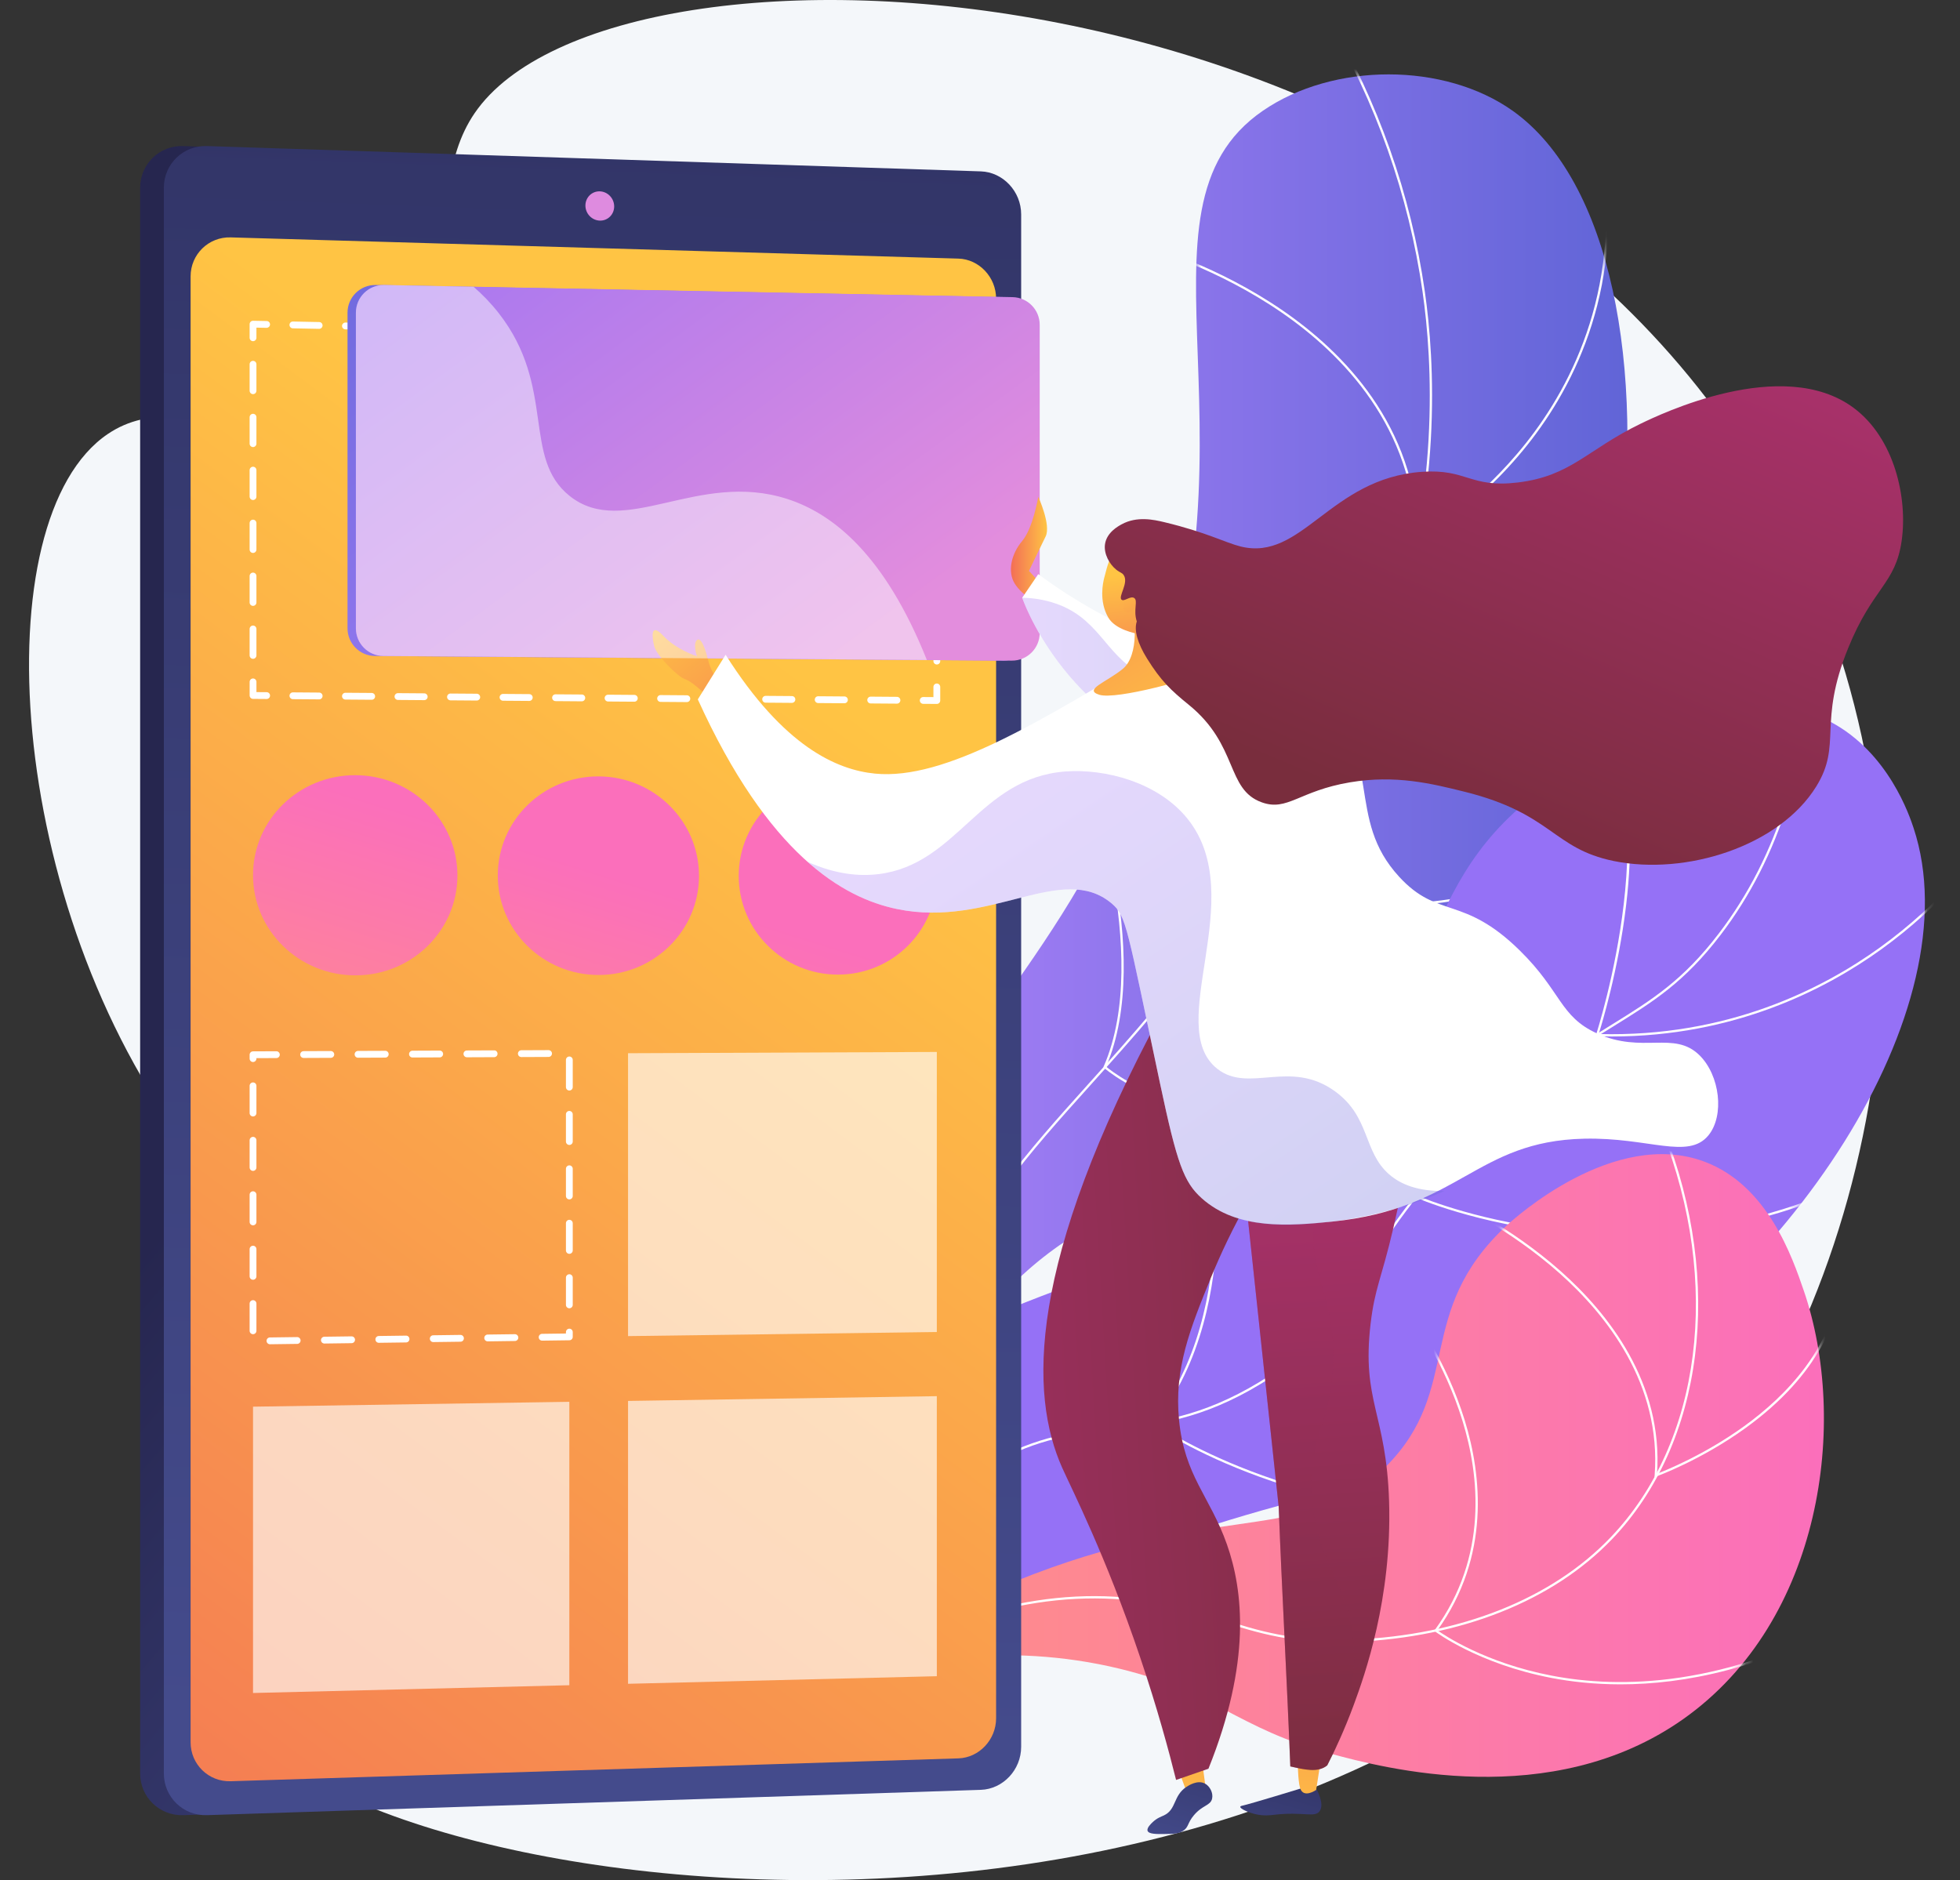
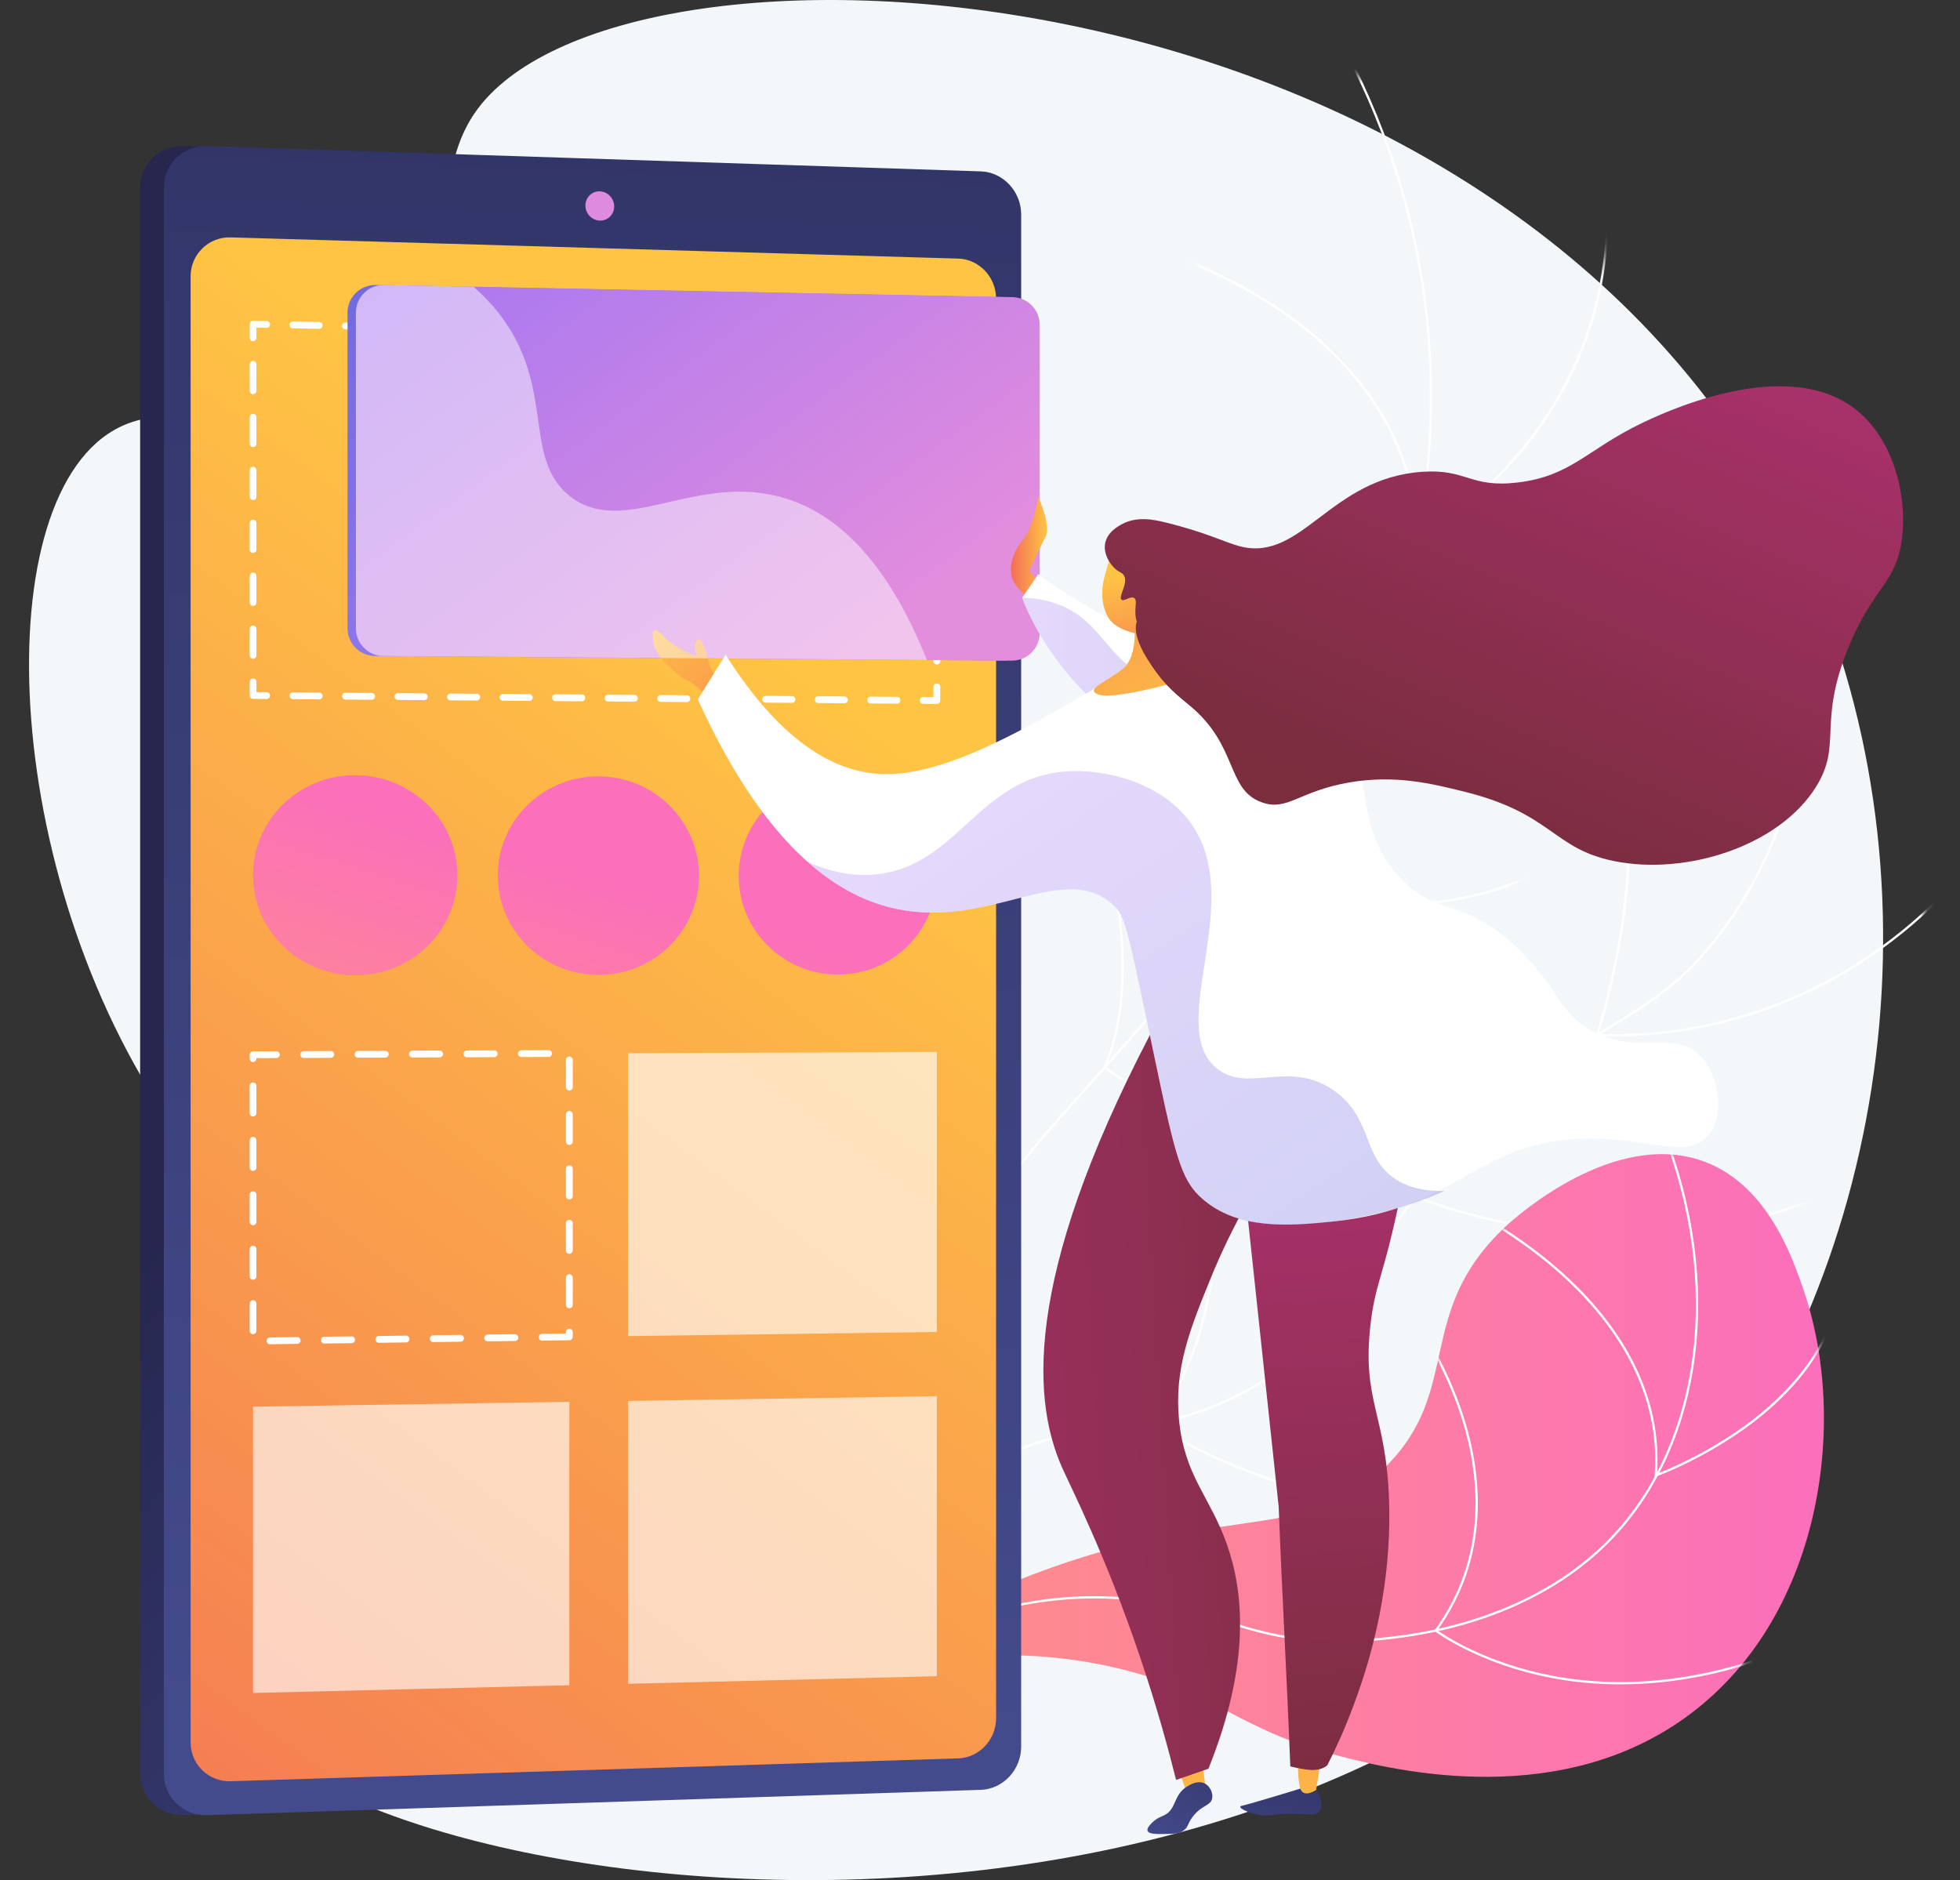
<svg xmlns="http://www.w3.org/2000/svg" width="270" height="259" viewBox="0 0 270 259" fill="none">
  <rect x="0" y="0" width="270" height="259" fill="#333333" stroke="none" />
  <path d="M65.398 15.567C56.82 28.072 66.878 48.344 54.15 57.749C41.76 66.903 26.539 51.898 14.862 59.778C-2.46 71.468 0.703 124.958 26.029 158.193C33.645 168.187 40.009 172.076 42.828 183.38C48.88 207.652 27.609 222.09 31.657 234.094C40.771 261.124 180.939 283.805 237.181 202.572C263.448 164.633 267.378 109.849 243.909 68.24C201.501 -6.947 84.646 -12.491 65.398 15.567Z" fill="#F4F7FA" />
-   <path d="M125.332 236.942C120.372 221.827 115.324 198.752 121.234 173.133C128.02 143.715 143.053 137.83 156.551 106.384C175.818 61.497 154.012 28.982 173.958 15.263C183.686 8.573 198.981 8.568 208.411 15.284C235.316 34.448 227.941 117.918 185.253 150.491C165.947 165.223 149.1 163.475 134.612 182.538C121.81 199.383 122.814 221.605 125.332 236.942Z" fill="url(#paint0_linear_455_384)" />
  <mask id="mask0_455_384" style="mask-type:luminance" maskUnits="userSpaceOnUse" x="118" y="10" width="107" height="227">
    <path d="M125.332 236.942C120.372 221.827 115.324 198.752 121.234 173.133C128.02 143.715 143.053 137.83 156.551 106.384C175.818 61.497 154.012 28.982 173.958 15.263C183.686 8.573 198.981 8.568 208.411 15.284C235.316 34.448 227.941 117.918 185.253 150.491C165.947 165.223 149.1 163.475 134.612 182.538C121.81 199.383 122.814 221.605 125.332 236.942Z" fill="white" />
  </mask>
  <g mask="url(#mask0_455_384)">
    <path d="M122.217 198.891L121.912 198.813C123.535 192.434 125.718 186.165 128.399 180.182C134.564 166.421 141.358 158.862 149.961 149.293C155.553 143.072 161.892 136.02 169.213 125.915C182.908 107.014 187.157 100.377 190.956 89.7C198.477 68.56 197.322 49.606 195.964 40.189C194.038 26.831 189.555 14.118 182.642 2.406L182.913 2.246C189.847 13.994 194.343 26.745 196.275 40.144C197.637 49.59 198.796 68.602 191.252 89.805C187.44 100.52 183.184 107.169 169.468 126.099C162.137 136.218 155.792 143.276 150.195 149.503C141.611 159.052 134.831 166.594 128.686 180.311C126.012 186.277 123.836 192.529 122.217 198.891Z" fill="white" />
    <path d="M195.099 74.701L195.095 74.442C194.819 58.859 184.862 48.773 176.557 43.056C167.544 36.851 158.477 34.306 158.387 34.281L158.47 33.978C158.561 34.003 167.672 36.559 176.728 42.792C185.05 48.519 195.018 58.603 195.404 74.173C196.749 73.393 203.828 69.071 210.19 61.058C216.673 52.893 223.716 39.113 220.458 19.83L220.768 19.777C224.047 39.18 216.955 53.047 210.429 61.263C203.359 70.163 195.406 74.535 195.327 74.578L195.099 74.701Z" fill="white" />
    <path d="M192.633 124.725C191.04 124.725 189.538 124.646 188.148 124.519C179.41 123.721 173.151 120.887 173.088 120.858L172.969 120.803L173.002 120.675C177.014 105.378 173.532 94.106 169.904 87.344C165.971 80.015 161.024 76.254 160.975 76.216L161.163 75.965C161.213 76.002 166.207 79.796 170.173 87.182C173.822 93.977 177.326 105.288 173.34 120.625C174.246 121.019 180.164 123.476 188.188 124.207C196.197 124.938 208.005 124.049 218.775 115.667L218.967 115.915C209.983 122.908 200.283 124.725 192.633 124.725Z" fill="white" />
    <path d="M174.631 153.939C169.971 153.939 166.142 153.291 163.18 152.485C155.866 150.493 152.114 147.127 152.077 147.093L151.994 147.017L152.039 146.914C158.823 131.375 149.362 105.956 149.266 105.701L149.56 105.59C149.656 105.845 159.119 131.268 152.373 146.934C152.962 147.434 156.633 150.38 163.283 152.187C169.976 154.005 181.141 155.008 196.327 149.46L196.435 149.756C187.871 152.884 180.576 153.939 174.631 153.939Z" fill="white" />
  </g>
-   <path d="M112.351 236.198C110.746 226.49 109.823 211.329 117.725 197.771C131.51 174.118 156.637 181.964 180.688 156.622C200.086 136.184 193.973 120.298 215.467 106.715C219.065 104.441 238.076 91.929 252.213 99.465C260.179 103.712 263.065 112.43 263.607 114.066C271.796 138.801 246.602 177.527 213.764 195.239C194.896 205.415 188.809 202.09 155.608 213.958C136.098 220.932 121.45 229.912 112.351 236.198Z" fill="url(#paint1_linear_455_384)" />
  <mask id="mask1_455_384" style="mask-type:luminance" maskUnits="userSpaceOnUse" x="111" y="97" width="155" height="140">
    <path d="M112.351 236.198C110.746 226.49 109.823 211.329 117.725 197.771C131.51 174.118 156.637 181.964 180.688 156.622C200.086 136.184 193.973 120.298 215.467 106.715C219.065 104.441 238.076 91.929 252.213 99.465C260.179 103.712 263.065 112.43 263.607 114.066C271.796 138.801 246.602 177.527 213.764 195.239C194.896 205.415 188.809 202.09 155.608 213.958C136.098 220.932 121.45 229.912 112.351 236.198Z" fill="white" />
  </mask>
  <g mask="url(#mask1_455_384)">
    <path d="M109.495 247.871L109.188 247.807C114.017 224.61 123.176 209.025 136.41 201.486C142.888 197.796 148.046 197.212 153.507 196.594C159.385 195.929 165.462 195.241 173.486 190.389C181.283 185.674 184.079 181.134 187.618 175.386C190.799 170.219 194.758 163.789 203.645 155.224C211.434 147.717 217.106 144.203 222.11 141.103C227.534 137.744 231.818 135.09 236.779 128.589C244.881 117.973 249.115 104.36 249.365 88.129L249.679 88.134C249.429 104.433 245.173 118.109 237.029 128.78C232.033 135.327 227.727 137.994 222.276 141.37C217.285 144.462 211.628 147.966 203.863 155.45C195.005 163.988 191.058 170.399 187.885 175.551C184.324 181.335 181.511 185.903 173.648 190.658C165.566 195.546 159.454 196.237 153.542 196.906C148.114 197.521 142.987 198.101 136.566 201.759C123.413 209.252 114.305 224.766 109.495 247.871Z" fill="white" />
    <path d="M222.035 142.782C221.366 142.782 220.692 142.772 220.01 142.751L219.8 142.745L219.865 142.545C219.972 142.221 230.392 110.003 218.52 96.682L218.754 96.473C222.217 100.359 225.94 108.407 224.009 124.683C222.956 133.553 220.643 141.13 220.228 142.443C237.903 142.925 251.039 136.239 258.961 130.531C267.576 124.322 272.041 117.908 272.086 117.844L272.345 118.022C272.3 118.087 267.804 124.545 259.144 130.786C251.458 136.325 238.88 142.782 222.035 142.782Z" fill="white" />
    <path d="M223.331 170.223C220.61 170.223 218.081 170.081 215.786 169.86C203.448 168.672 195.079 164.986 194.996 164.948L194.873 164.893L194.909 164.763C199.548 147.965 195.456 124.067 195.414 123.828L195.723 123.773C195.765 124.013 199.848 147.857 195.248 164.715C196.328 165.173 204.351 168.445 215.828 169.549C227.166 170.639 244.29 169.774 261.484 159.466L261.646 159.736C247.855 168.004 234.108 170.223 223.331 170.223Z" fill="white" />
    <path d="M208.696 209.401C177.06 209.401 158.894 196.316 158.709 196.18L158.576 196.082L158.681 195.954C171.436 180.384 166.468 154.656 166.417 154.398L166.725 154.336C166.738 154.401 168.021 160.92 167.701 169.287C167.407 176.976 165.661 187.836 159.031 196.022C160.794 197.249 179.583 209.739 211.182 209.06L211.189 209.374C210.351 209.393 209.517 209.401 208.696 209.401Z" fill="white" />
  </g>
  <path d="M114.746 231.758C120.986 227.274 131.199 220.783 144.935 215.913C169.369 207.252 180.566 212.362 190.91 202.032C201.616 191.34 194.681 180.809 207.5 168.868C208.578 167.865 222.342 155.375 234.793 160.026C243.504 163.279 246.896 173.174 248.487 177.817C254.664 195.836 251.072 223.292 231.849 236.835C213.624 249.674 190.549 243.555 183.223 241.56C170.371 238.061 167.325 233.052 154.259 229.884C138.37 226.031 124.089 228.885 114.746 231.758Z" fill="url(#paint2_linear_455_384)" />
  <mask id="mask2_455_384" style="mask-type:luminance" maskUnits="userSpaceOnUse" x="114" y="158" width="138" height="87">
    <path d="M114.746 231.758C120.986 227.274 131.199 220.783 144.935 215.913C169.369 207.252 180.566 212.362 190.91 202.032C201.616 191.34 194.681 180.809 207.5 168.868C208.578 167.865 222.342 155.375 234.793 160.026C243.504 163.279 246.896 173.174 248.487 177.817C254.664 195.836 251.072 223.292 231.849 236.835C213.624 249.674 190.549 243.555 183.223 241.56C170.371 238.061 167.325 233.052 154.259 229.884C138.37 226.031 124.089 228.885 114.746 231.758Z" fill="white" />
  </mask>
  <g mask="url(#mask2_455_384)">
    <path d="M109.592 235.775L109.406 235.522C124.597 224.406 139.425 219.169 153.488 219.956C159.634 220.3 163.949 221.668 168.121 222.992C173.344 224.648 178.278 226.212 186.464 225.871C201.195 225.256 213.765 220.257 221.859 211.794C234.394 198.688 237.169 176.704 228.928 155.787L229.221 155.672C237.506 176.702 234.706 198.817 222.086 212.011C213.935 220.533 201.289 225.567 186.478 226.185C178.238 226.529 173.276 224.957 168.026 223.291C163.872 221.974 159.577 220.612 153.47 220.27C139.489 219.488 124.722 224.704 109.592 235.775Z" fill="white" />
    <path d="M227.917 203.48L227.935 203.239C228.88 190.681 221.321 181.157 214.813 175.378C207.751 169.108 200.372 165.773 200.299 165.74L200.427 165.453C200.501 165.486 207.923 168.841 215.022 175.143C221.54 180.932 229.106 190.452 228.266 203.018C229.421 202.577 234.799 200.418 240.259 196.476C245.905 192.399 252.795 185.524 253.564 175.926L253.877 175.951C253.448 181.316 250.767 189.277 240.437 196.735C234.27 201.187 228.205 203.377 228.144 203.399L227.917 203.48Z" fill="white" />
    <path d="M223.226 232.03C219.616 232.03 216.422 231.665 213.705 231.144C203.638 229.214 197.752 224.793 197.693 224.749L197.571 224.655L197.661 224.531C205.012 214.397 203.792 203.292 201.475 195.761C198.959 187.585 194.643 181.734 194.6 181.676L194.852 181.488C194.895 181.547 199.24 187.434 201.773 195.659C204.104 203.23 205.334 214.381 198.008 224.589C198.901 225.227 204.58 229.078 213.782 230.838C223.01 232.604 237.775 232.568 255.7 222.368L255.855 222.641C243.112 229.893 231.952 232.03 223.226 232.03Z" fill="white" />
  </g>
  <path d="M137.404 29.53V240.642C137.404 243.799 134.707 244.479 131.649 244.579L26.822 250L25.234 250.052C21.975 250.158 19.305 247.573 19.305 244.307V25.866C19.305 22.599 21.975 20.014 25.234 20.12L27.389 20.191L132.6 28.374C135.658 28.474 137.404 26.373 137.404 29.53Z" fill="url(#paint3_linear_455_384)" />
  <path d="M140.67 29.53V240.642C140.67 243.799 138.172 246.464 135.113 246.564L28.5 250.052C25.241 250.159 22.57 247.573 22.57 244.307V25.866C22.57 22.599 25.241 20.014 28.5 20.12L135.113 23.608C138.172 23.708 140.67 26.373 140.67 29.53Z" fill="url(#paint4_linear_455_384)" />
  <path d="M137.218 41.136V236.706C137.218 239.654 134.883 242.138 132.026 242.228L31.775 245.378C28.742 245.473 26.256 243.061 26.256 240.017V38.074C26.256 35.031 28.742 32.613 31.775 32.702L132.026 35.625C134.883 35.708 137.218 38.188 137.218 41.136Z" fill="url(#paint5_linear_455_384)" />
  <path d="M84.606 28.437C84.606 29.549 83.72 30.424 82.627 30.391C81.532 30.358 80.644 29.428 80.644 28.315C80.644 27.201 81.532 26.326 82.627 26.36C83.72 26.395 84.606 27.324 84.606 28.437Z" fill="#DE8BDF" />
  <path d="M129.052 96.972C129.051 96.972 129.05 96.972 129.049 96.972L127.174 96.959C126.915 96.957 126.707 96.745 126.709 96.486C126.711 96.229 126.92 96.021 127.178 96.021C127.179 96.021 127.18 96.021 127.181 96.021L128.584 96.031V94.629C128.584 94.37 128.794 94.16 129.052 94.16C129.311 94.16 129.521 94.37 129.521 94.629V96.504C129.521 96.629 129.471 96.748 129.383 96.836C129.295 96.924 129.176 96.972 129.052 96.972Z" fill="white" />
  <path d="M123.561 96.932C123.56 96.932 123.559 96.932 123.558 96.932L119.94 96.905C119.681 96.903 119.473 96.692 119.474 96.433C119.476 96.175 119.686 95.968 119.943 95.968C119.944 95.968 119.945 95.968 119.946 95.968L123.564 95.995C123.824 95.996 124.032 96.208 124.03 96.467C124.028 96.724 123.818 96.932 123.561 96.932ZM116.325 96.878C116.324 96.878 116.323 96.878 116.322 96.878L112.704 96.852C112.445 96.85 112.237 96.638 112.239 96.379C112.241 96.122 112.45 95.914 112.707 95.914C112.709 95.914 112.71 95.914 112.711 95.914L116.329 95.941C116.588 95.943 116.796 96.154 116.794 96.413C116.792 96.671 116.583 96.878 116.325 96.878ZM109.089 96.825C109.088 96.825 109.087 96.825 109.086 96.825L105.468 96.798C105.209 96.796 105.001 96.585 105.003 96.326C105.005 96.068 105.215 95.861 105.472 95.861C105.473 95.861 105.474 95.861 105.475 95.861L109.093 95.888C109.352 95.889 109.56 96.101 109.558 96.36C109.556 96.617 109.347 96.825 109.089 96.825ZM101.854 96.771C101.853 96.771 101.852 96.771 101.85 96.771L98.233 96.745C97.973 96.743 97.765 96.531 97.767 96.272C97.769 96.015 97.979 95.807 98.236 95.807C98.237 95.807 98.238 95.807 98.239 95.807L101.857 95.834C102.116 95.836 102.324 96.047 102.323 96.306C102.321 96.564 102.111 96.771 101.854 96.771ZM94.618 96.718C94.617 96.718 94.616 96.718 94.615 96.718L90.997 96.691C90.738 96.689 90.53 96.478 90.531 96.219C90.533 95.961 90.743 95.754 91 95.754C91.001 95.754 91.002 95.754 91.004 95.754L94.621 95.781C94.881 95.782 95.089 95.994 95.087 96.252C95.085 96.51 94.875 96.718 94.618 96.718ZM87.382 96.664C87.381 96.664 87.38 96.664 87.379 96.664L83.761 96.638C83.502 96.636 83.294 96.424 83.296 96.165C83.297 95.908 83.507 95.7 83.764 95.7C83.765 95.7 83.766 95.7 83.767 95.7L87.385 95.727C87.645 95.729 87.853 95.94 87.851 96.199C87.849 96.457 87.639 96.664 87.382 96.664ZM80.147 96.611C80.145 96.611 80.144 96.611 80.143 96.611L76.525 96.584C76.266 96.582 76.058 96.371 76.06 96.112C76.062 95.854 76.271 95.647 76.528 95.647C76.53 95.647 76.531 95.647 76.532 95.647L80.15 95.673C80.409 95.675 80.617 95.887 80.615 96.146C80.613 96.403 80.404 96.611 80.147 96.611ZM72.91 96.557C72.909 96.557 72.908 96.557 72.907 96.557L69.29 96.531C69.03 96.529 68.822 96.317 68.824 96.058C68.826 95.801 69.036 95.593 69.293 95.593C69.294 95.593 69.295 95.593 69.296 95.593L72.914 95.62C73.173 95.622 73.381 95.833 73.379 96.092C73.377 96.35 73.168 96.557 72.91 96.557ZM65.675 96.504C65.674 96.504 65.673 96.504 65.671 96.504L62.053 96.477C61.794 96.475 61.586 96.264 61.588 96.005C61.59 95.747 61.8 95.54 62.057 95.54C62.058 95.54 62.059 95.54 62.06 95.54L65.678 95.566C65.937 95.568 66.145 95.78 66.144 96.038C66.142 96.296 65.932 96.504 65.675 96.504ZM58.439 96.45C58.438 96.45 58.437 96.45 58.436 96.45L54.818 96.423C54.559 96.421 54.351 96.21 54.352 95.951C54.354 95.694 54.564 95.486 54.821 95.486C54.822 95.486 54.823 95.486 54.825 95.486L58.443 95.513C58.702 95.515 58.91 95.726 58.908 95.985C58.906 96.243 58.696 96.45 58.439 96.45ZM51.203 96.397C51.202 96.397 51.201 96.397 51.2 96.397L47.582 96.37C47.323 96.368 47.115 96.157 47.117 95.898C47.119 95.64 47.328 95.433 47.586 95.433C47.587 95.433 47.588 95.433 47.589 95.433L51.207 95.459C51.466 95.461 51.674 95.673 51.672 95.931C51.67 96.189 51.461 96.397 51.203 96.397ZM43.968 96.343C43.966 96.343 43.965 96.343 43.964 96.343L40.346 96.316C40.087 96.314 39.879 96.103 39.881 95.844C39.883 95.586 40.092 95.379 40.35 95.379C40.351 95.379 40.352 95.379 40.353 95.379L43.971 95.406C44.23 95.408 44.438 95.619 44.436 95.878C44.434 96.136 44.225 96.343 43.968 96.343Z" fill="white" />
  <path d="M36.732 96.291C36.73 96.291 36.73 96.291 36.728 96.291L34.854 96.277C34.596 96.275 34.389 96.066 34.389 95.808V93.933C34.389 93.675 34.599 93.465 34.857 93.465C35.116 93.465 35.326 93.675 35.326 93.933V95.343L36.735 95.353C36.994 95.355 37.202 95.567 37.2 95.826C37.199 96.083 36.989 96.291 36.732 96.291Z" fill="white" />
  <path d="M34.855 90.757C34.597 90.757 34.387 90.548 34.387 90.289V86.642C34.387 86.384 34.597 86.174 34.855 86.174C35.114 86.174 35.324 86.384 35.324 86.642V90.289C35.324 90.548 35.114 90.757 34.855 90.757ZM34.855 83.465C34.597 83.465 34.387 83.255 34.387 82.996V79.35C34.387 79.091 34.597 78.881 34.855 78.881C35.114 78.881 35.324 79.091 35.324 79.35V82.996C35.324 83.255 35.114 83.465 34.855 83.465ZM34.855 76.172C34.597 76.172 34.387 75.963 34.387 75.704V72.057C34.387 71.799 34.597 71.589 34.855 71.589C35.114 71.589 35.324 71.798 35.324 72.057V75.704C35.324 75.963 35.114 76.172 34.855 76.172ZM34.855 68.88C34.597 68.88 34.387 68.67 34.387 68.411V64.765C34.387 64.506 34.597 64.296 34.855 64.296C35.114 64.296 35.324 64.506 35.324 64.765V68.411C35.324 68.67 35.114 68.88 34.855 68.88ZM34.855 61.587C34.597 61.587 34.387 61.377 34.387 61.118V57.472C34.387 57.213 34.597 57.004 34.855 57.004C35.114 57.004 35.324 57.213 35.324 57.472V61.118C35.324 61.377 35.114 61.587 34.855 61.587ZM34.855 54.295C34.597 54.295 34.387 54.085 34.387 53.826V50.18C34.387 49.921 34.597 49.711 34.855 49.711C35.114 49.711 35.324 49.921 35.324 50.18V53.826C35.324 54.085 35.114 54.295 34.855 54.295Z" fill="white" />
  <path d="M34.855 47C34.597 47 34.387 46.79 34.387 46.531V44.656C34.387 44.53 34.437 44.41 34.527 44.322C34.617 44.233 34.733 44.186 34.865 44.188L36.739 44.224C36.998 44.229 37.203 44.443 37.198 44.701C37.193 44.96 36.966 45.163 36.72 45.161L35.324 45.134V46.531C35.324 46.79 35.114 47 34.855 47Z" fill="white" />
  <path d="M123.56 46.837C123.557 46.837 123.554 46.837 123.551 46.836L119.933 46.767C119.674 46.762 119.468 46.548 119.473 46.289C119.478 46.033 119.687 45.829 119.942 45.829C119.945 45.829 119.948 45.829 119.951 45.829L123.569 45.899C123.828 45.904 124.033 46.118 124.029 46.377C124.024 46.633 123.815 46.837 123.56 46.837ZM116.324 46.697C116.321 46.697 116.318 46.697 116.315 46.697L112.697 46.627C112.438 46.622 112.232 46.408 112.237 46.149C112.242 45.894 112.451 45.69 112.706 45.69C112.709 45.69 112.712 45.69 112.715 45.69L116.333 45.76C116.592 45.764 116.797 45.978 116.793 46.237C116.788 46.493 116.579 46.697 116.324 46.697ZM109.088 46.557C109.085 46.557 109.082 46.557 109.079 46.557L105.461 46.487C105.202 46.482 104.997 46.268 105.002 46.01C105.006 45.754 105.215 45.55 105.47 45.55C105.473 45.55 105.476 45.55 105.479 45.55L109.097 45.62C109.356 45.625 109.562 45.839 109.557 46.098C109.552 46.353 109.343 46.557 109.088 46.557ZM101.852 46.417C101.849 46.417 101.846 46.417 101.843 46.417L98.225 46.348C97.966 46.343 97.761 46.129 97.766 45.87C97.77 45.614 97.98 45.41 98.234 45.41C98.237 45.41 98.24 45.41 98.243 45.41L101.861 45.48C102.12 45.485 102.326 45.699 102.321 45.958C102.316 46.214 102.107 46.417 101.852 46.417ZM94.617 46.278C94.614 46.278 94.611 46.278 94.607 46.278L90.989 46.208C90.731 46.203 90.525 45.989 90.53 45.73C90.535 45.475 90.744 45.271 90.998 45.271C91.001 45.271 91.004 45.271 91.008 45.271L94.625 45.34C94.884 45.346 95.09 45.559 95.085 45.818C95.08 46.074 94.871 46.278 94.617 46.278ZM87.381 46.138C87.378 46.138 87.375 46.138 87.371 46.138L83.754 46.068C83.495 46.063 83.289 45.849 83.294 45.591C83.299 45.332 83.503 45.127 83.772 45.131L87.39 45.201C87.649 45.206 87.854 45.42 87.849 45.678C87.844 45.934 87.635 46.138 87.381 46.138ZM80.145 45.998C80.142 45.998 80.139 45.998 80.135 45.998L76.518 45.929C76.259 45.924 76.053 45.71 76.058 45.451C76.063 45.195 76.272 44.991 76.527 44.991C76.53 44.991 76.533 44.991 76.536 44.991L80.154 45.061C80.412 45.066 80.618 45.28 80.613 45.539C80.608 45.794 80.399 45.998 80.145 45.998ZM72.909 45.859C72.906 45.859 72.903 45.859 72.9 45.859L69.282 45.789C69.023 45.784 68.817 45.57 68.822 45.311C68.827 45.052 69.029 44.847 69.3 44.852L72.918 44.921C73.177 44.926 73.382 45.14 73.378 45.399C73.373 45.655 73.164 45.859 72.909 45.859ZM65.673 45.719C65.67 45.719 65.667 45.719 65.664 45.719L62.046 45.649C61.787 45.644 61.582 45.43 61.587 45.172C61.592 44.916 61.8 44.712 62.055 44.712C62.058 44.712 62.061 44.712 62.065 44.712L65.682 44.782C65.941 44.787 66.147 45.001 66.142 45.26C66.137 45.515 65.928 45.719 65.673 45.719ZM58.438 45.58C58.434 45.58 58.431 45.58 58.428 45.58L54.81 45.51C54.551 45.505 54.346 45.291 54.351 45.032C54.355 44.773 54.556 44.567 54.828 44.572L58.447 44.642C58.705 44.647 58.911 44.861 58.906 45.12C58.901 45.376 58.692 45.58 58.438 45.58ZM51.202 45.44C51.199 45.44 51.195 45.44 51.192 45.44L47.574 45.37C47.316 45.365 47.11 45.151 47.115 44.892C47.12 44.633 47.345 44.429 47.593 44.433L51.211 44.502C51.469 44.508 51.675 44.721 51.67 44.98C51.665 45.236 51.456 45.44 51.202 45.44ZM43.966 45.3C43.963 45.3 43.959 45.3 43.956 45.3L40.339 45.23C40.08 45.225 39.874 45.011 39.879 44.753C39.884 44.494 40.082 44.291 40.357 44.293L43.975 44.363C44.234 44.368 44.439 44.582 44.434 44.84C44.429 45.096 44.22 45.3 43.966 45.3Z" fill="white" />
  <path d="M129.052 48.817C128.793 48.817 128.583 48.607 128.583 48.348V46.933L127.169 46.906C126.91 46.901 126.704 46.687 126.709 46.428C126.714 46.17 126.923 45.965 127.187 45.969L129.061 46.005C129.316 46.01 129.521 46.218 129.521 46.474V48.348C129.521 48.607 129.311 48.817 129.052 48.817Z" fill="white" />
-   <path d="M129.053 91.539C128.794 91.539 128.584 91.329 128.584 91.071V87.51C128.584 87.252 128.794 87.042 129.053 87.042C129.311 87.042 129.521 87.252 129.521 87.51V91.071C129.521 91.329 129.311 91.539 129.053 91.539ZM129.053 84.419C128.794 84.419 128.584 84.209 128.584 83.951V80.39C128.584 80.132 128.794 79.922 129.053 79.922C129.311 79.922 129.521 80.132 129.521 80.39V83.951C129.521 84.209 129.311 84.419 129.053 84.419ZM129.053 77.299C128.794 77.299 128.584 77.089 128.584 76.83V73.27C128.584 73.012 128.794 72.802 129.053 72.802C129.311 72.802 129.521 73.011 129.521 73.27V76.83C129.521 77.089 129.311 77.299 129.053 77.299ZM129.053 70.179C128.794 70.179 128.584 69.969 128.584 69.71V66.15C128.584 65.891 128.794 65.682 129.053 65.682C129.311 65.682 129.521 65.891 129.521 66.15V69.71C129.521 69.969 129.311 70.179 129.053 70.179ZM129.053 63.059C128.794 63.059 128.584 62.849 128.584 62.59V59.03C128.584 58.771 128.794 58.561 129.053 58.561C129.311 58.561 129.521 58.771 129.521 59.03V62.59C129.521 62.849 129.311 63.059 129.053 63.059ZM129.053 55.939C128.794 55.939 128.584 55.729 128.584 55.47V51.91C128.584 51.651 128.794 51.441 129.053 51.441C129.311 51.441 129.521 51.651 129.521 51.91V55.47C129.521 55.729 129.311 55.939 129.053 55.939Z" fill="white" />
+   <path d="M129.053 91.539C128.794 91.539 128.584 91.329 128.584 91.071V87.51C128.584 87.252 128.794 87.042 129.053 87.042C129.311 87.042 129.521 87.252 129.521 87.51V91.071C129.521 91.329 129.311 91.539 129.053 91.539ZM129.053 84.419C128.794 84.419 128.584 84.209 128.584 83.951V80.39C128.584 80.132 128.794 79.922 129.053 79.922C129.311 79.922 129.521 80.132 129.521 80.39V83.951C129.521 84.209 129.311 84.419 129.053 84.419ZM129.053 77.299C128.794 77.299 128.584 77.089 128.584 76.83V73.27C128.584 73.012 128.794 72.802 129.053 72.802C129.311 72.802 129.521 73.011 129.521 73.27C129.521 77.089 129.311 77.299 129.053 77.299ZM129.053 70.179C128.794 70.179 128.584 69.969 128.584 69.71V66.15C128.584 65.891 128.794 65.682 129.053 65.682C129.311 65.682 129.521 65.891 129.521 66.15V69.71C129.521 69.969 129.311 70.179 129.053 70.179ZM129.053 63.059C128.794 63.059 128.584 62.849 128.584 62.59V59.03C128.584 58.771 128.794 58.561 129.053 58.561C129.311 58.561 129.521 58.771 129.521 59.03V62.59C129.521 62.849 129.311 63.059 129.053 63.059ZM129.053 55.939C128.794 55.939 128.584 55.729 128.584 55.47V51.91C128.584 51.651 128.794 51.441 129.053 51.441C129.311 51.441 129.521 51.651 129.521 51.91V55.47C129.521 55.729 129.311 55.939 129.053 55.939Z" fill="white" />
  <path d="M37.188 185.181C36.932 185.181 36.723 184.975 36.72 184.718C36.716 184.459 36.923 184.247 37.182 184.243L40.932 184.193C41.184 184.189 41.403 184.397 41.406 184.656C41.41 184.915 41.203 185.127 40.944 185.131L37.195 185.181C37.193 185.181 37.191 185.181 37.188 185.181ZM44.687 185.081C44.431 185.081 44.222 184.875 44.218 184.618C44.215 184.36 44.422 184.147 44.681 184.144L48.43 184.094C48.432 184.094 48.434 184.094 48.436 184.094C48.692 184.094 48.901 184.299 48.905 184.556C48.908 184.815 48.701 185.027 48.442 185.031L44.693 185.081C44.691 185.081 44.689 185.081 44.687 185.081ZM52.185 184.981C51.929 184.981 51.72 184.775 51.717 184.519C51.713 184.26 51.92 184.047 52.179 184.044L55.928 183.994C56.193 183.986 56.4 184.197 56.403 184.456C56.407 184.715 56.2 184.928 55.941 184.931L52.191 184.981C52.19 184.981 52.187 184.981 52.185 184.981ZM59.683 184.882C59.427 184.882 59.218 184.676 59.215 184.419C59.211 184.16 59.418 183.948 59.677 183.944L63.426 183.894C63.428 183.894 63.431 183.894 63.432 183.894C63.688 183.894 63.898 184.1 63.901 184.357C63.904 184.616 63.698 184.828 63.439 184.832L59.689 184.881C59.687 184.882 59.685 184.882 59.683 184.882ZM67.182 184.782C66.926 184.782 66.716 184.576 66.713 184.319C66.71 184.061 66.917 183.848 67.176 183.844L70.925 183.795C70.927 183.795 70.929 183.795 70.931 183.795C71.187 183.795 71.396 184 71.4 184.257C71.403 184.516 71.196 184.729 70.937 184.732L67.188 184.782C67.186 184.782 67.184 184.782 67.182 184.782ZM74.68 184.682C74.424 184.682 74.215 184.476 74.212 184.22C74.208 183.961 74.415 183.748 74.674 183.745L77.961 183.701V183.505C77.961 183.246 78.171 183.036 78.429 183.036C78.688 183.036 78.898 183.246 78.898 183.505V184.164C78.898 184.42 78.692 184.629 78.436 184.632L74.686 184.682C74.684 184.682 74.682 184.682 74.68 184.682ZM34.855 183.795C34.597 183.795 34.387 183.586 34.387 183.327V179.577C34.387 179.318 34.597 179.108 34.855 179.108C35.114 179.108 35.324 179.318 35.324 179.577V183.327C35.324 183.585 35.114 183.795 34.855 183.795ZM78.429 180.224C78.171 180.224 77.961 180.014 77.961 179.755V176.006C77.961 175.747 78.171 175.537 78.429 175.537C78.688 175.537 78.898 175.747 78.898 176.006V179.755C78.898 180.014 78.688 180.224 78.429 180.224ZM34.855 176.296C34.597 176.296 34.387 176.086 34.387 175.828V172.078C34.387 171.819 34.597 171.609 34.855 171.609C35.114 171.609 35.324 171.819 35.324 172.078V175.828C35.324 176.086 35.114 176.296 34.855 176.296ZM78.429 172.725C78.171 172.725 77.961 172.515 77.961 172.256V168.507C77.961 168.248 78.171 168.038 78.429 168.038C78.688 168.038 78.898 168.248 78.898 168.507V172.256C78.898 172.515 78.688 172.725 78.429 172.725ZM34.855 168.797C34.597 168.797 34.387 168.587 34.387 168.329V164.579C34.387 164.32 34.597 164.11 34.855 164.11C35.114 164.11 35.324 164.32 35.324 164.579V168.329C35.324 168.587 35.114 168.797 34.855 168.797ZM78.429 165.226C78.171 165.226 77.961 165.016 77.961 164.757V161.007C77.961 160.749 78.171 160.539 78.429 160.539C78.688 160.539 78.898 160.749 78.898 161.007V164.757C78.898 165.016 78.688 165.226 78.429 165.226ZM34.855 161.298C34.597 161.298 34.387 161.088 34.387 160.83V157.08C34.387 156.821 34.597 156.611 34.855 156.611C35.114 156.611 35.324 156.821 35.324 157.08V160.83C35.324 161.088 35.114 161.298 34.855 161.298ZM78.429 157.727C78.171 157.727 77.961 157.517 77.961 157.258V153.509C77.961 153.25 78.171 153.04 78.429 153.04C78.688 153.04 78.898 153.25 78.898 153.509V157.258C78.898 157.517 78.688 157.727 78.429 157.727ZM34.855 153.799C34.597 153.799 34.387 153.59 34.387 153.331V149.581C34.387 149.322 34.597 149.112 34.855 149.112C35.114 149.112 35.324 149.322 35.324 149.581V153.331C35.324 153.589 35.114 153.799 34.855 153.799ZM78.429 150.228C78.171 150.228 77.961 150.018 77.961 149.759V146.01C77.961 145.751 78.171 145.541 78.429 145.541C78.688 145.541 78.898 145.751 78.898 146.01V149.759C78.898 150.018 78.688 150.228 78.429 150.228ZM34.855 146.3C34.597 146.3 34.387 146.09 34.387 145.832V145.3C34.387 145.042 34.596 144.833 34.853 144.832L38.072 144.818C38.319 144.816 38.541 145.026 38.542 145.285C38.543 145.544 38.335 145.755 38.075 145.756L35.324 145.767V145.831C35.324 146.09 35.114 146.3 34.855 146.3ZM41.823 145.74C41.565 145.74 41.355 145.532 41.355 145.274C41.354 145.015 41.562 144.804 41.821 144.803L45.571 144.788C45.823 144.783 46.04 144.996 46.041 145.255C46.042 145.513 45.834 145.724 45.575 145.725L41.825 145.741C41.824 145.74 41.824 145.74 41.823 145.74ZM49.322 145.71C49.064 145.71 48.854 145.501 48.853 145.243C48.852 144.984 49.061 144.773 49.32 144.772L53.07 144.757C53.327 144.751 53.539 144.965 53.54 145.224C53.541 145.482 53.333 145.693 53.074 145.694L49.324 145.71C49.323 145.71 49.323 145.71 49.322 145.71ZM56.821 145.679C56.563 145.679 56.353 145.47 56.352 145.212C56.352 144.953 56.56 144.742 56.819 144.741L60.569 144.726C60.831 144.719 61.038 144.934 61.039 145.193C61.04 145.452 60.831 145.662 60.572 145.663L56.823 145.679C56.822 145.679 56.822 145.679 56.821 145.679ZM64.32 145.648C64.062 145.648 63.852 145.439 63.851 145.181C63.85 144.922 64.059 144.712 64.318 144.71L68.067 144.695C68.335 144.686 68.537 144.903 68.538 145.162C68.539 145.421 68.33 145.631 68.071 145.632L64.322 145.648C64.321 145.648 64.32 145.648 64.32 145.648ZM71.819 145.617C71.561 145.617 71.351 145.408 71.35 145.15C71.349 144.891 71.558 144.681 71.817 144.68L75.567 144.664C75.567 144.664 75.568 144.664 75.568 144.664C75.826 144.664 76.036 144.873 76.037 145.131C76.038 145.39 75.829 145.6 75.57 145.601L71.821 145.617C71.82 145.617 71.82 145.617 71.819 145.617Z" fill="white" />
  <path opacity="0.64" d="M129.053 183.492L86.516 184.058V145.089L129.053 144.914V183.492Z" fill="white" />
  <path opacity="0.64" d="M78.429 232.152L34.855 233.223V193.78L78.429 193.109V232.152Z" fill="white" />
  <path opacity="0.64" d="M129.053 230.91L86.516 231.955V192.987L129.053 192.332V230.91Z" fill="white" />
  <path d="M63.013 120.599C63.013 128.188 56.742 134.351 48.981 134.363C41.191 134.375 34.855 128.192 34.855 120.553C34.855 112.914 41.191 106.751 48.981 106.789C56.742 106.827 63.013 113.01 63.013 120.599Z" fill="url(#paint6_linear_455_384)" />
  <path d="M96.291 120.655C96.291 128.185 90.118 134.3 82.477 134.312C74.809 134.324 68.572 128.189 68.572 120.61C68.572 113.03 74.809 106.916 82.477 106.953C90.118 106.991 96.291 113.125 96.291 120.655Z" fill="url(#paint7_linear_455_384)" />
  <path d="M129.052 120.709C129.052 128.181 122.974 134.247 115.451 134.259C107.902 134.271 101.762 128.184 101.762 120.664C101.762 113.143 107.902 107.077 115.451 107.113C122.974 107.15 129.052 113.237 129.052 120.709Z" fill="url(#paint8_linear_455_384)" />
  <path d="M138.23 91.007L51.656 90.367C49.562 90.351 47.873 88.65 47.873 86.556V43.073C47.873 40.939 49.624 39.221 51.758 39.262L138.332 40.933C140.408 40.973 142.07 42.668 142.07 44.744V87.196C142.07 89.312 140.346 91.023 138.23 91.007Z" fill="url(#paint9_linear_455_384)" />
  <path d="M139.385 91.007L52.81 90.367C50.717 90.351 49.027 88.65 49.027 86.556V43.073C49.027 40.939 50.779 39.221 52.912 39.262L139.487 40.933C141.562 40.973 143.224 42.668 143.224 44.744V87.196C143.224 89.312 141.501 91.023 139.385 91.007Z" fill="url(#paint10_linear_455_384)" />
  <path d="M142.947 83.129C142.947 83.129 140.902 82.109 139.819 80.45C138.737 78.79 139.301 76.314 140.81 74.528C142.319 72.743 143.026 68.43 143.026 68.43C143.026 68.43 144.823 72.339 144.041 73.903C143.26 75.466 141.748 78.647 141.748 78.647L144.239 81.374L142.947 83.129Z" fill="url(#paint11_linear_455_384)" />
  <path d="M143.027 79.09L140.811 82.347C140.811 82.347 146.374 98.761 164.234 104.419C182.094 110.077 188.899 95.522 188.899 95.522C188.899 95.522 162.965 93.973 143.027 79.09Z" fill="white" />
  <path opacity="0.3" d="M144.826 82.948C143.192 82.466 141.764 82.359 140.811 82.344C140.811 82.344 146.374 98.758 164.234 104.416C182.094 110.074 188.899 95.519 188.899 95.519C185.365 94.376 180.019 93.026 173.44 92.884C163.995 92.681 161.626 95.178 157.178 92.821C152.11 90.136 151.381 84.881 144.826 82.948Z" fill="url(#paint12_linear_455_384)" />
  <path d="M100.038 93.709C100.038 93.709 98.344 94.168 97.54 90.901C96.911 88.34 96.272 87.661 95.887 88.326C95.503 88.992 96.013 90.409 96.013 90.409C96.013 90.409 93.202 89.53 91.371 87.587C89.54 85.645 89.821 87.818 90.13 89.048C90.44 90.277 93.359 93.26 94.432 93.591C95.504 93.922 97.909 96.371 97.909 96.371L100.038 93.709Z" fill="url(#paint13_linear_455_384)" />
  <path d="M181.395 246.508C182.29 248.333 182.039 249.117 181.816 249.462C181.163 250.474 179.592 249.519 175.489 250.004C175.007 250.062 174.089 250.186 172.943 249.916C171.961 249.684 170.804 249.162 170.853 248.899C170.871 248.803 171.046 248.765 171.112 248.751C172.25 248.508 179.378 246.32 179.378 246.32L181.395 246.508Z" fill="url(#paint14_linear_455_384)" />
  <path d="M181.942 242.499L181.306 246.577C181.306 246.577 179.554 247.816 179.093 246.313C178.762 245.231 178.772 242.316 178.772 242.316L181.942 242.499Z" fill="url(#paint15_linear_455_384)" />
  <path d="M161.969 242.777L163.689 247.473L166.188 247.075L165.609 242.727L161.969 242.777Z" fill="url(#paint16_linear_455_384)" />
  <path d="M164.466 250.062C165.676 248.626 166.756 248.756 166.974 247.77C167.145 246.995 166.67 246.044 165.954 245.683C164.948 245.175 163.728 245.968 163.453 246.147C161.582 247.363 162.091 249.265 160.327 250.09C159.972 250.256 159.409 250.432 158.816 250.988C158.564 251.224 157.94 251.809 158.086 252.212C158.255 252.677 159.368 252.661 160.425 252.646C161.695 252.628 162.329 252.619 162.939 252.238C163.785 251.71 163.532 251.17 164.466 250.062Z" fill="url(#paint17_linear_455_384)" />
  <path d="M195.317 144.934C194.854 154.421 193.496 162.52 191.951 169.122C190.289 176.224 189.383 177.438 188.806 182.361C187.552 193.075 190.979 194.686 191.354 206.834C191.768 220.248 187.977 230.821 186.489 234.853C185.188 238.378 183.845 241.218 182.839 243.189C181.587 244.234 179.718 243.783 177.746 243.337C177.277 231.168 176.613 219.712 176.144 207.543C174.183 189.21 172.222 170.878 170.262 152.545C178.614 150.007 186.965 147.471 195.317 144.934Z" fill="url(#paint18_linear_455_384)" />
-   <path opacity="0.3" d="M177.746 243.337C177.277 231.168 176.613 219.712 176.144 207.543C174.183 189.21 172.222 170.877 170.262 152.545C178.614 150.007 186.965 147.471 195.317 144.934C195.286 145.562 195.242 146.167 195.204 146.784C183.351 156.639 180.902 164.595 180.899 170.057C180.894 176.682 184.445 180.043 183.532 189.629C182.879 196.483 180.789 197.648 180.657 203.843C180.487 211.821 183.815 216.379 185.383 221.025C186.899 225.514 187.337 231.837 184.032 240.746C183.603 241.664 183.199 242.485 182.839 243.189C181.587 244.234 179.718 243.783 177.746 243.337Z" fill="url(#paint19_linear_455_384)" />
  <path d="M181.149 152.026C173.633 161.23 169.346 169.834 166.873 175.862C163.897 183.114 161.74 188.549 162.416 195.589C163.16 203.337 166.674 206.121 169.007 212.726C171.27 219.132 172.373 228.989 166.469 243.656C164.983 244.171 163.497 244.685 162.012 245.199C161.025 241.236 159.428 235.307 157.04 228.246C152.309 214.254 147.593 205.046 146.318 202.186C141.826 192.114 141.372 174.134 160.067 139.441C167.094 143.636 174.121 147.831 181.149 152.026Z" fill="url(#paint20_linear_455_384)" />
  <path d="M96.127 96.346C97.403 94.296 98.68 92.247 99.956 90.197C107.97 102.862 115.278 106.057 120.548 106.572C130.188 107.514 143.362 99.355 159.663 89.533C161.944 88.158 166.45 85.387 171.677 86.352C172.929 86.584 176.98 87.539 181.751 93.577C190.683 104.882 185.29 112.676 192.747 120.787C198.125 126.636 201.563 123.272 209.366 130.945C215.13 136.613 214.848 140.017 219.99 142.359C226.27 145.218 230.602 141.924 234.107 145.364C236.934 148.139 237.585 153.686 235.335 156.415C232.547 159.797 227.107 156.663 218.233 156.863C203.267 157.2 201.069 166.515 183.538 168.281C177.68 168.871 170.479 169.487 165.542 165.061C163.078 162.853 162.14 160.273 159.822 149.346C155.231 127.697 155.181 126.191 153.153 124.47C146.311 118.664 136.402 127.879 123.584 125.23C116.089 123.682 105.842 117.714 96.127 96.346Z" fill="white" />
  <path opacity="0.3" d="M191.373 161.787C187.754 158.65 188.793 153.894 183.918 150.348C177.704 145.828 172.054 150.67 167.687 147.235C160.219 141.36 172.196 123.622 163.635 112.851C159.547 107.708 152.148 105.878 146.788 106.275C134.889 107.156 131.948 119.094 121.004 120.418C118.41 120.732 115.169 120.473 111.262 118.734C115.76 122.721 119.988 124.486 123.583 125.229C136.401 127.877 146.31 118.662 153.152 124.469C155.179 126.189 155.229 127.696 159.821 149.344C162.139 160.272 163.077 162.851 165.541 165.06C170.778 169.753 178.541 168.857 183.536 168.28C185.017 168.109 192.113 167.199 198.98 164.067C195.347 164.129 192.969 163.171 191.373 161.787Z" fill="url(#paint21_linear_455_384)" />
  <path d="M158.192 78.328C158.192 78.328 159.829 82.374 162.193 85.002C164.329 87.377 171.013 86.984 172.462 87.17C173.911 87.357 171.019 90.421 167.596 92.031C164.175 93.641 153.757 96.414 151.455 95.714C149.154 95.014 152.484 93.952 154.688 92.127C156.892 90.303 156.607 84.833 155.366 82.743C154.125 80.652 158.192 78.328 158.192 78.328Z" fill="url(#paint22_linear_455_384)" />
  <path d="M152.673 85.074C151.345 82.788 151.964 80.193 152.104 79.632C152.688 77.285 152.901 76.93 153.342 76.435L153.964 75.787C153.964 75.787 154.002 75.759 154.043 75.732C154.475 75.44 156.081 74.972 156.427 74.957C157.533 74.911 159.751 78.891 160.992 85.008C161.196 85.451 161.4 85.893 161.603 86.335C163.756 85.211 164.488 85.192 164.713 85.454C165.201 86.02 164.998 90.423 163.111 91.951C160.746 93.867 156.898 87.951 156.876 87.355C156.396 87.245 153.652 86.758 152.673 85.074Z" fill="url(#paint23_linear_455_384)" />
  <path d="M155.056 81.999C155.352 81.251 156.31 81.634 156.525 82.448C156.74 83.261 156.17 84.312 155.362 84.349C154.555 84.386 154.658 83.006 155.056 81.999Z" fill="url(#paint24_linear_455_384)" />
  <path d="M255.347 56.185C245.544 48.901 228.567 57.13 225.97 58.388C218.635 61.944 216.41 65.593 209.078 66.467C202.475 67.254 202.096 64.554 195.859 64.998C183.205 65.9 179.367 77.4 170.889 75.28C168.77 74.75 166.244 73.34 160.394 71.934C158.928 71.582 156.619 71.078 154.517 72.226C154.042 72.486 152.452 73.342 152.219 74.972C152.03 76.294 152.833 77.722 153.769 78.477C154.329 78.928 154.547 78.853 154.801 79.235C155.515 80.307 154 82.178 154.498 82.612C154.853 82.922 155.716 82.045 156.236 82.377C156.807 82.742 156.079 83.992 156.598 85.611C156.184 86.839 156.738 88.676 158.014 90.724C159.937 93.808 161.288 95.083 163.766 97.096C170.632 102.673 168.859 108.757 173.826 110.532C177.367 111.798 178.95 108.951 185.969 107.771C192.258 106.714 197.24 107.949 201.734 109.063C213.857 112.069 213.864 116.885 222.298 118.611C232.261 120.65 245.124 116.563 250.206 108.329C253.805 102.497 250.357 99.681 254.613 89.234C258.003 80.912 261.095 80.479 261.957 74.546C262.82 68.597 260.97 60.363 255.347 56.185Z" fill="url(#paint25_linear_455_384)" />
  <g opacity="0.48">
    <path d="M108.475 68.744C96.12 64.743 86.012 74.31 78.479 68.327C71.859 63.069 76.659 53.291 68.689 43.122C67.615 41.753 66.448 40.553 65.233 39.5L52.912 39.262C50.779 39.221 49.027 40.939 49.027 43.073V86.556C49.027 88.65 50.716 90.351 52.81 90.367L127.683 90.921C121.859 76.362 114.717 70.765 108.475 68.744Z" fill="white" />
  </g>
  <defs>
    <linearGradient id="paint0_linear_455_384" x1="118.564" y1="123.594" x2="224.187" y2="123.594" gradientUnits="userSpaceOnUse">
      <stop stop-color="#AA80F9" />
      <stop offset="0.996" stop-color="#6165D7" />
    </linearGradient>
    <linearGradient id="paint1_linear_455_384" x1="253.326" y1="463.124" x2="243.89" y2="421.492" gradientUnits="userSpaceOnUse">
      <stop offset="0.004" stop-color="#E38DDD" />
      <stop offset="1" stop-color="#9571F6" />
    </linearGradient>
    <linearGradient id="paint2_linear_455_384" x1="114.746" y1="201.882" x2="251.253" y2="201.882" gradientUnits="userSpaceOnUse">
      <stop stop-color="#FF9085" />
      <stop offset="1" stop-color="#FB6FBB" />
    </linearGradient>
    <linearGradient id="paint3_linear_455_384" x1="162.041" y1="209.022" x2="61.018" y2="122.845" gradientUnits="userSpaceOnUse">
      <stop stop-color="#444B8C" />
      <stop offset="0.996" stop-color="#26264F" />
    </linearGradient>
    <linearGradient id="paint4_linear_455_384" x1="77.681" y1="239.143" x2="91.529" y2="-133.127" gradientUnits="userSpaceOnUse">
      <stop stop-color="#444B8C" />
      <stop offset="0.996" stop-color="#26264F" />
    </linearGradient>
    <linearGradient id="paint5_linear_455_384" x1="113.398" y1="94.845" x2="-11.735" y2="263.096" gradientUnits="userSpaceOnUse">
      <stop stop-color="#FFC444" />
      <stop offset="0.996" stop-color="#F36F56" />
    </linearGradient>
    <linearGradient id="paint6_linear_455_384" x1="37.742" y1="156.34" x2="52.115" y2="110.409" gradientUnits="userSpaceOnUse">
      <stop stop-color="#FF9085" />
      <stop offset="1" stop-color="#FB6FBB" />
    </linearGradient>
    <linearGradient id="paint7_linear_455_384" x1="68.268" y1="165.893" x2="82.641" y2="119.962" gradientUnits="userSpaceOnUse">
      <stop stop-color="#FF9085" />
      <stop offset="1" stop-color="#FB6FBB" />
    </linearGradient>
    <linearGradient id="paint8_linear_455_384" x1="98.318" y1="175.297" x2="112.691" y2="129.365" gradientUnits="userSpaceOnUse">
      <stop stop-color="#FF9085" />
      <stop offset="1" stop-color="#FB6FBB" />
    </linearGradient>
    <linearGradient id="paint9_linear_455_384" x1="114.453" y1="92.234" x2="53.05" y2="8.447" gradientUnits="userSpaceOnUse">
      <stop stop-color="#AA80F9" />
      <stop offset="0.996" stop-color="#6165D7" />
    </linearGradient>
    <linearGradient id="paint10_linear_455_384" x1="115.608" y1="92.234" x2="54.204" y2="8.447" gradientUnits="userSpaceOnUse">
      <stop offset="0.004" stop-color="#E38DDD" />
      <stop offset="1" stop-color="#9571F6" />
    </linearGradient>
    <linearGradient id="paint11_linear_455_384" x1="139.258" y1="75.779" x2="144.239" y2="75.779" gradientUnits="userSpaceOnUse">
      <stop offset="0.004" stop-color="#F36F56" />
      <stop offset="1" stop-color="#FFC444" />
    </linearGradient>
    <linearGradient id="paint12_linear_455_384" x1="140.811" y1="94.033" x2="188.899" y2="94.033" gradientUnits="userSpaceOnUse">
      <stop stop-color="#AA80F9" />
      <stop offset="0.996" stop-color="#6165D7" />
    </linearGradient>
    <linearGradient id="paint13_linear_455_384" x1="111.571" y1="109.973" x2="88.9" y2="83.797" gradientUnits="userSpaceOnUse">
      <stop offset="0.004" stop-color="#F36F56" />
      <stop offset="1" stop-color="#FFC444" />
    </linearGradient>
    <linearGradient id="paint14_linear_455_384" x1="173.071" y1="260.592" x2="181.413" y2="231.655" gradientUnits="userSpaceOnUse">
      <stop stop-color="#444B8C" />
      <stop offset="0.996" stop-color="#26264F" />
    </linearGradient>
    <linearGradient id="paint15_linear_455_384" x1="180.528" y1="254.878" x2="179.889" y2="208.583" gradientUnits="userSpaceOnUse">
      <stop stop-color="#FFC444" />
      <stop offset="0.996" stop-color="#F36F56" />
    </linearGradient>
    <linearGradient id="paint16_linear_455_384" x1="164.195" y1="253.373" x2="163.556" y2="207.075" gradientUnits="userSpaceOnUse">
      <stop stop-color="#FFC444" />
      <stop offset="0.996" stop-color="#F36F56" />
    </linearGradient>
    <linearGradient id="paint17_linear_455_384" x1="160.999" y1="255.169" x2="169.341" y2="226.232" gradientUnits="userSpaceOnUse">
      <stop stop-color="#444B8C" />
      <stop offset="0.996" stop-color="#26264F" />
    </linearGradient>
    <linearGradient id="paint18_linear_455_384" x1="183.15" y1="154.922" x2="188.722" y2="250.526" gradientUnits="userSpaceOnUse">
      <stop stop-color="#AB316D" />
      <stop offset="1" stop-color="#792D3D" />
    </linearGradient>
    <linearGradient id="paint19_linear_455_384" x1="183.15" y1="154.922" x2="188.722" y2="250.526" gradientUnits="userSpaceOnUse">
      <stop stop-color="#AB316D" />
      <stop offset="1" stop-color="#792D3D" />
    </linearGradient>
    <linearGradient id="paint20_linear_455_384" x1="106.698" y1="195.542" x2="200.348" y2="189.99" gradientUnits="userSpaceOnUse">
      <stop stop-color="#AB316D" />
      <stop offset="1" stop-color="#792D3D" />
    </linearGradient>
    <linearGradient id="paint21_linear_455_384" x1="133.861" y1="109.828" x2="183.843" y2="184.056" gradientUnits="userSpaceOnUse">
      <stop stop-color="#AA80F9" />
      <stop offset="0.996" stop-color="#6165D7" />
    </linearGradient>
    <linearGradient id="paint22_linear_455_384" x1="142.409" y1="59.267" x2="167.624" y2="101.039" gradientUnits="userSpaceOnUse">
      <stop offset="0.004" stop-color="#F36F56" />
      <stop offset="1" stop-color="#FFC444" />
    </linearGradient>
    <linearGradient id="paint23_linear_455_384" x1="157.836" y1="78.875" x2="159.545" y2="95.642" gradientUnits="userSpaceOnUse">
      <stop stop-color="#FFC444" />
      <stop offset="0.996" stop-color="#F36F56" />
    </linearGradient>
    <linearGradient id="paint24_linear_455_384" x1="154.23" y1="79.109" x2="159.465" y2="93.909" gradientUnits="userSpaceOnUse">
      <stop stop-color="#FFC444" />
      <stop offset="0.996" stop-color="#F36F56" />
    </linearGradient>
    <linearGradient id="paint25_linear_455_384" x1="224.443" y1="37.179" x2="192.397" y2="112.436" gradientUnits="userSpaceOnUse">
      <stop stop-color="#AB316D" />
      <stop offset="1" stop-color="#792D3D" />
    </linearGradient>
  </defs>
</svg>